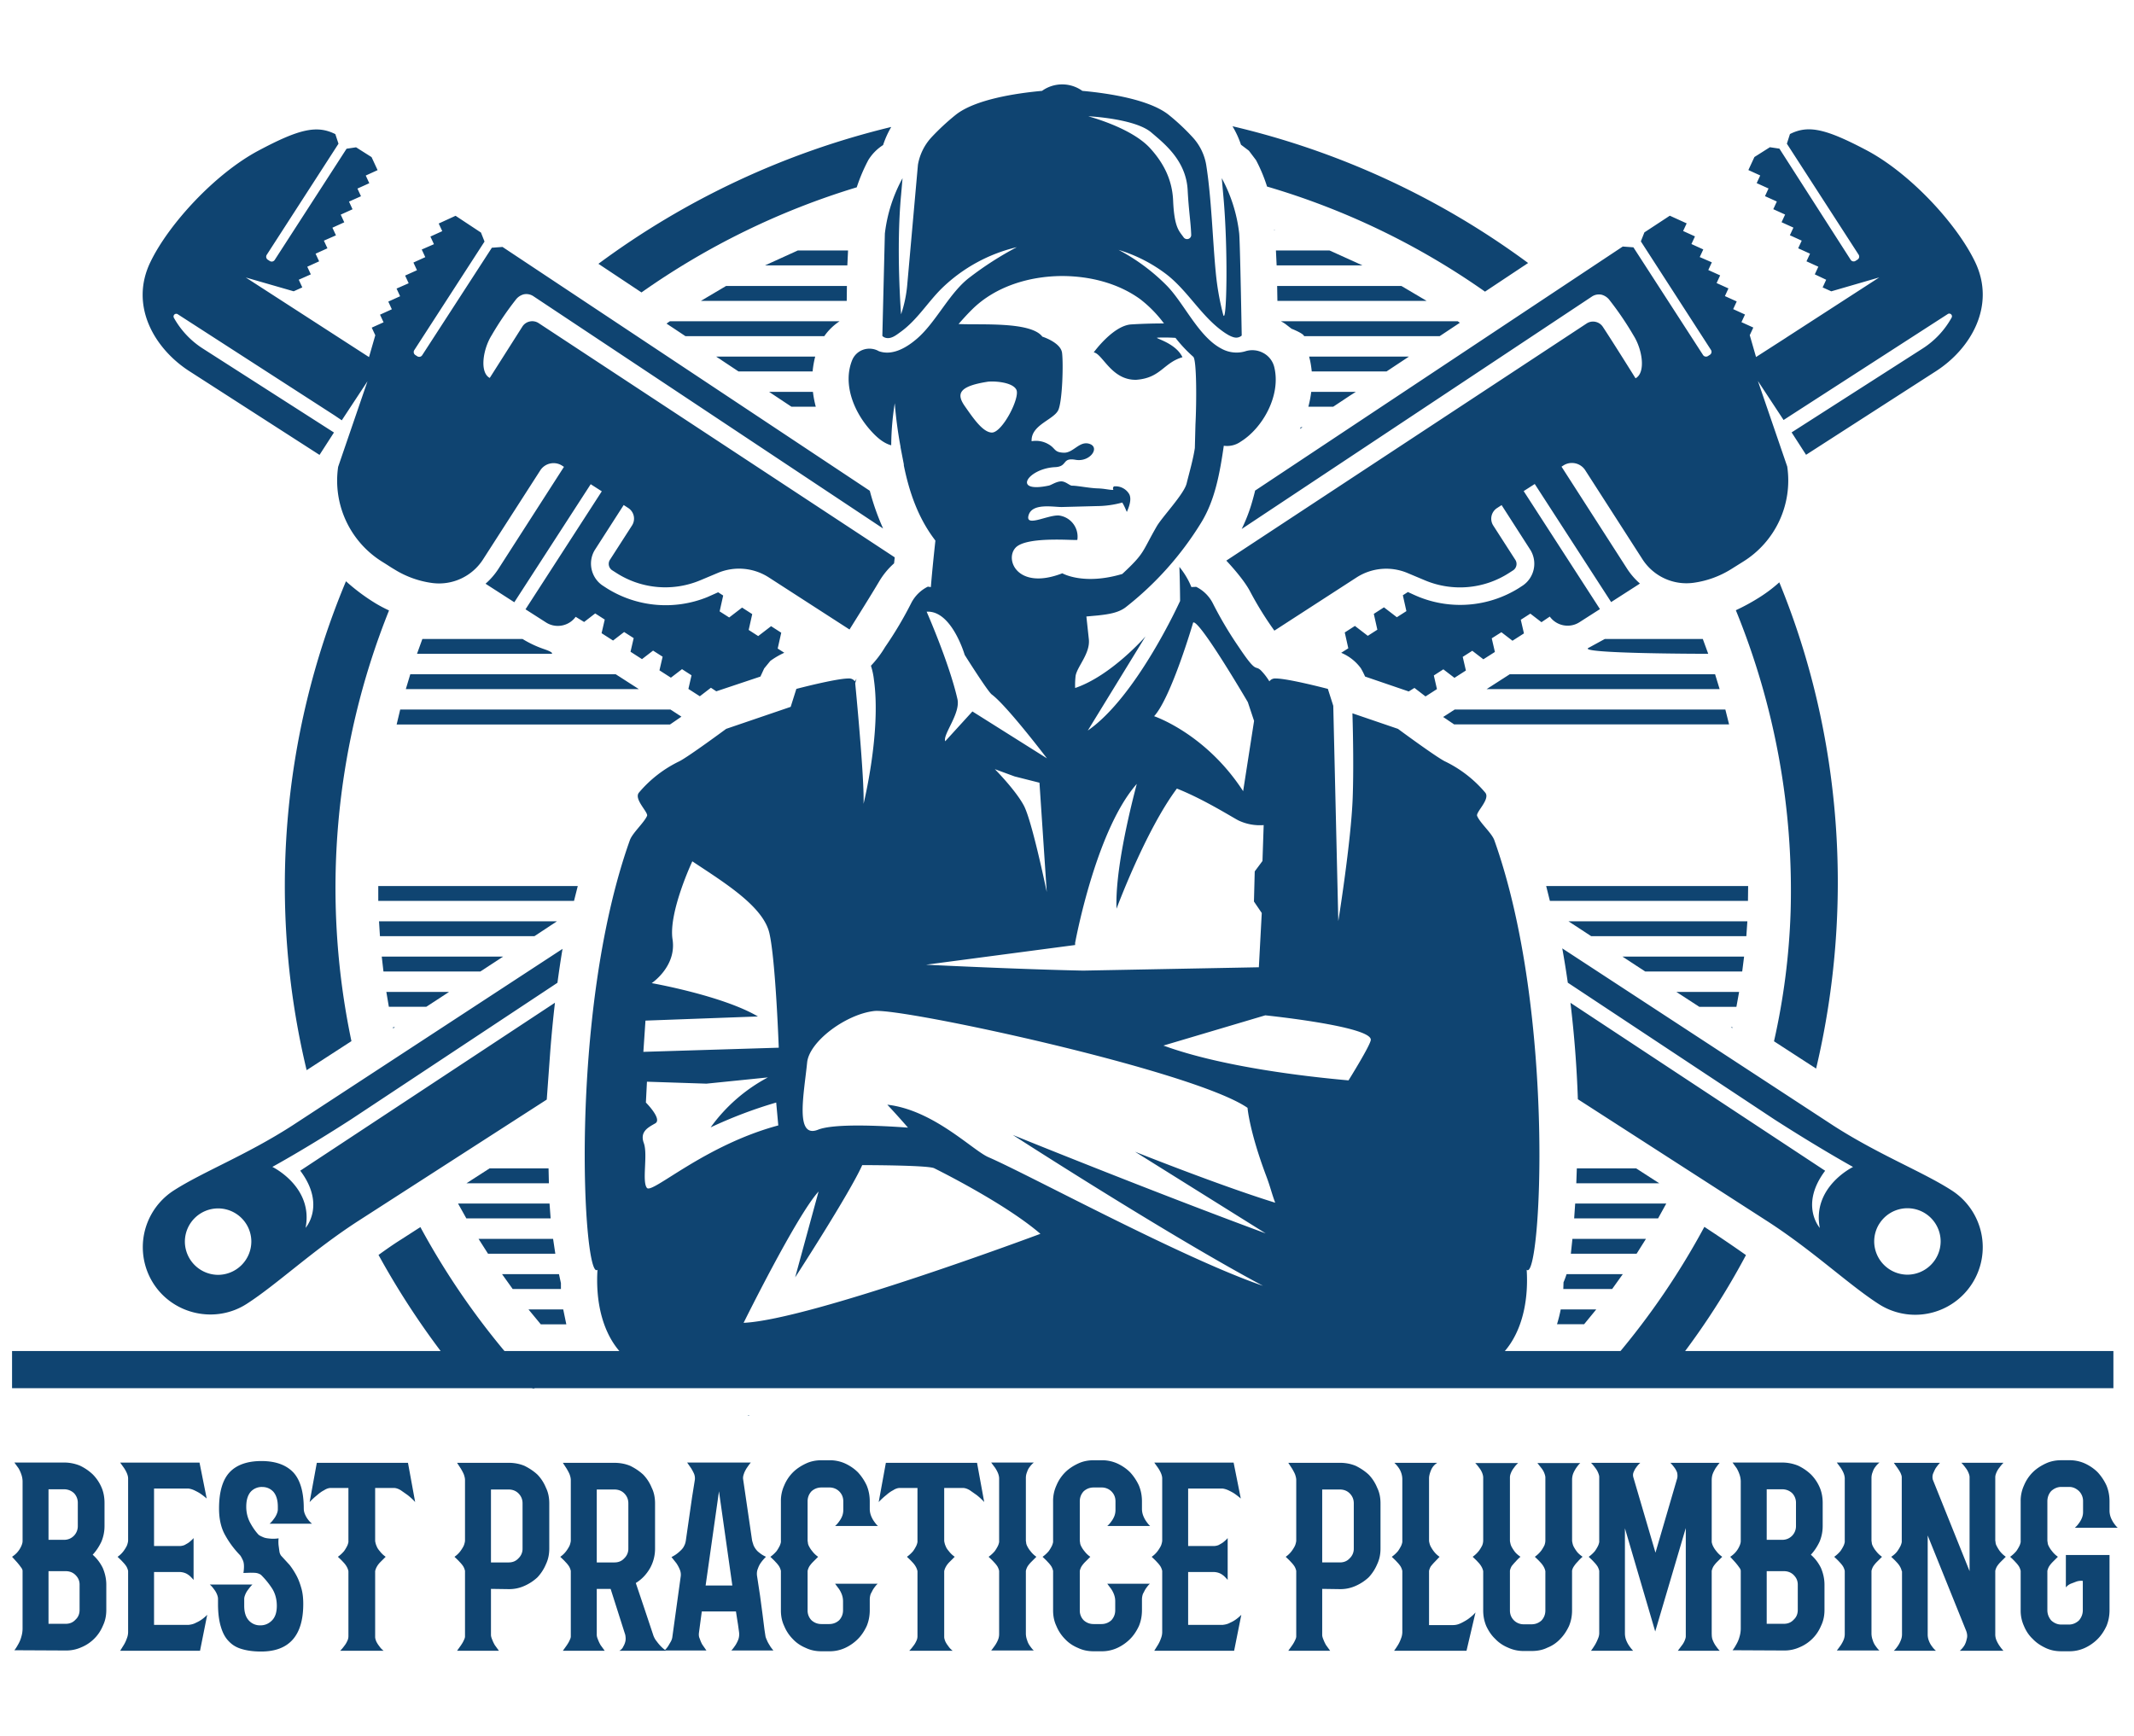
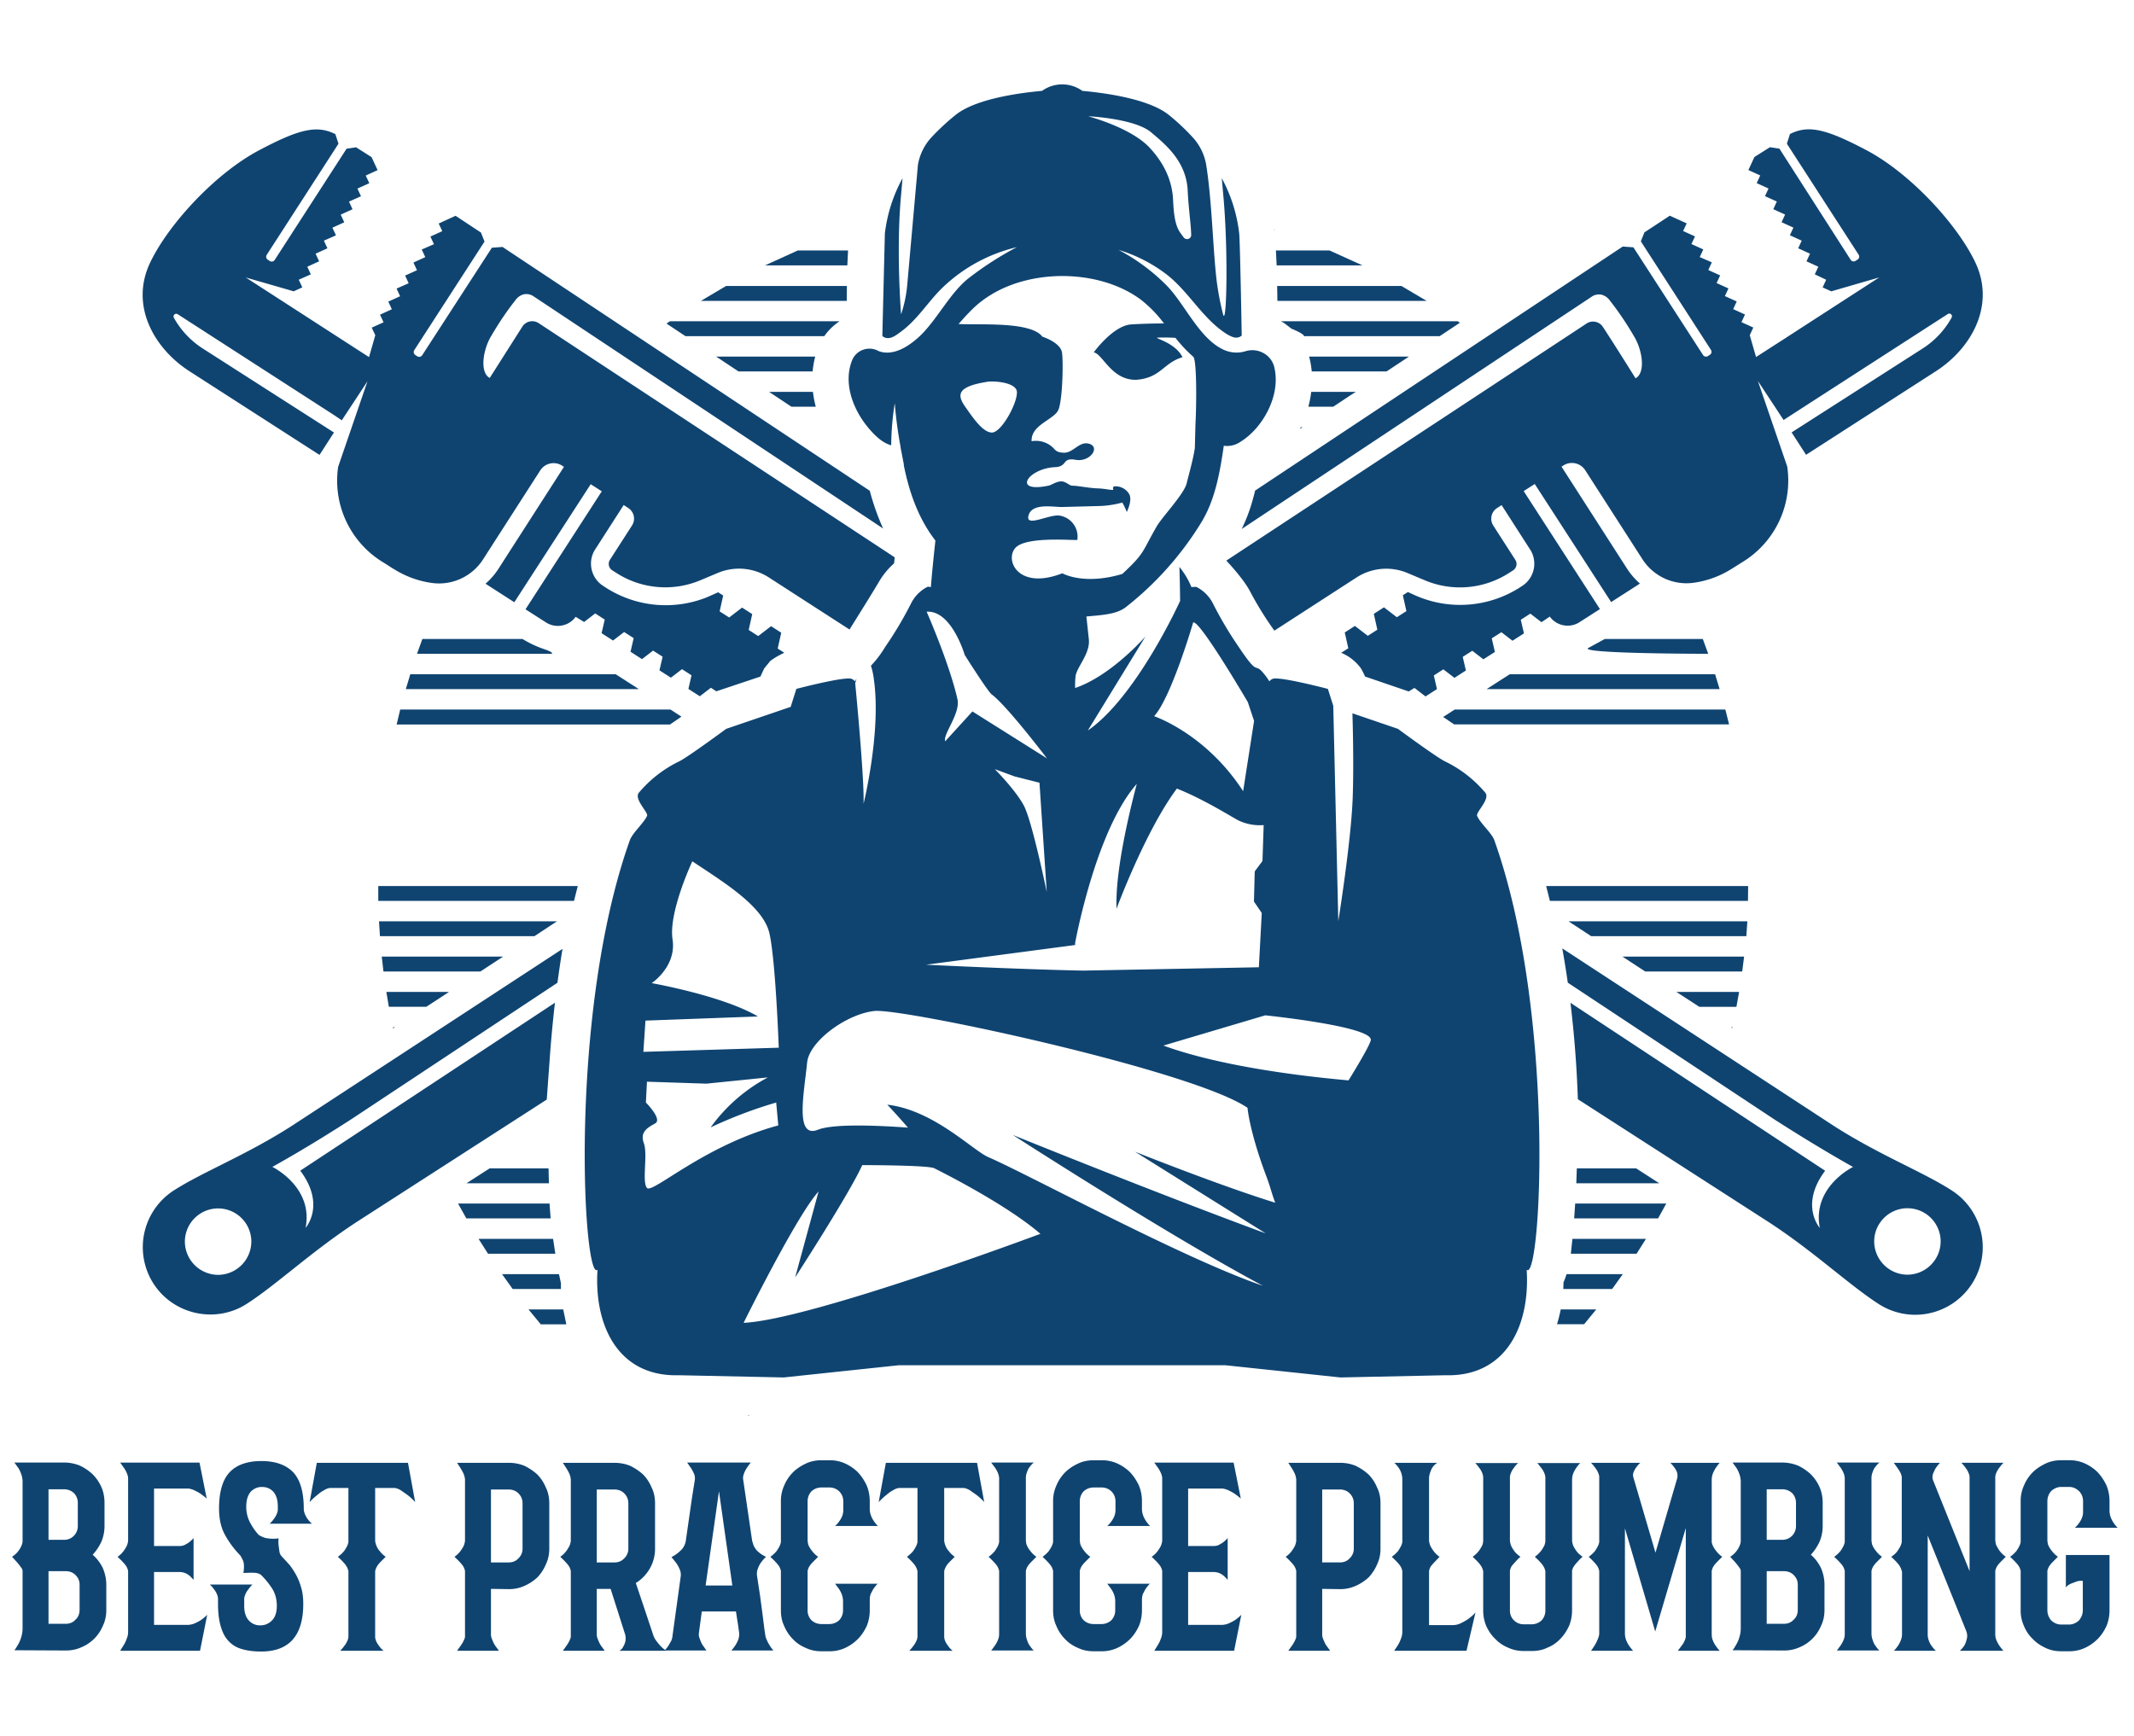
<svg xmlns="http://www.w3.org/2000/svg" xmlns:xlink="http://www.w3.org/1999/xlink" viewBox="0 0 177 144" fill-rule="evenodd" stroke-linejoin="round" stroke-miterlimit="2">
  <g fill="#0f4471">
    <path d="M129.58 78.672l22.488 14.703c3.774 2.426 7.414 3.827 9.816 5.376a5.6 5.6 0 0 1 1.681 7.738 5.6 5.6 0 0 1-4.71 2.576c-1.075 0-2.127-.31-3.03-.892-2.52-1.622-5.476-4.452-9.315-6.919l-15.637-10.069a93.11 93.11 0 0 0-.615-7.999l21.125 13.932c-2.14 2.847-.442 4.743-.442 4.743-.665-3.406 2.756-5.058 2.756-5.058s-2.706-1.49-6.527-3.945l-17.132-11.341a77.86 77.86 0 0 0-.459-2.844h.003zm-82.921.032c-.159.936-.294 1.878-.424 2.821L29.117 92.858c-3.822 2.467-6.527 3.939-6.527 3.939s3.421 1.652 2.756 5.058c0 0 1.699-1.896-.442-4.743L46.029 83.18a107.96 107.96 0 0 0-.386 3.992l-.294 4.042-15.581 10.034c-3.827 2.467-6.795 5.3-9.315 6.919-2.578 1.651-6.057.894-7.717-1.678-.582-.903-.892-1.955-.892-3.03a5.6 5.6 0 0 1 2.573-4.708c2.402-1.543 6.042-2.944 9.816-5.376l22.438-14.671zm109.23 22.788c-.286.445-.438.962-.438 1.491a2.77 2.77 0 0 0 2.756 2.756 2.77 2.77 0 0 0 2.756-2.756 2.76 2.76 0 0 0-1.266-2.319c-.444-.285-.96-.437-1.488-.437-.942 0-1.821.483-2.325 1.279l.006-.015zm-135.481.015c.286.444.438.962.438 1.49a2.77 2.77 0 0 1-2.756 2.756 2.77 2.77 0 0 1-2.756-2.756 2.76 2.76 0 0 1 2.756-2.755 2.76 2.76 0 0 1 2.318 1.266zM59.41 57.345l-.445-.294-.919.707-.948-.609.259-1.131-.789-.509-.922.707-.948-.609.262-1.131-.792-.506-.919.707-.951-.612.262-1.131-.792-.506-.919.707-.951-.609.262-1.131-.792-.509-.919.71-.701-.43c-.561.781-1.65.988-2.458.468l-1.702-1.089 6.327-9.789-.919-.589-6.336 9.792-2.288-1.472-.097-.068a5.86 5.86 0 0 0 1.042-1.195l5.459-8.497-.159-.103c-.603-.386-1.418-.208-1.805.395l-4.752 7.393c-.907 1.41-2.554 2.172-4.216 1.949a7.91 7.91 0 0 1-3.091-1.104c-.495-.294-.412-.262-1.03-.645a7.92 7.92 0 0 1-3.68-7.858v-.018l2.438-7.11-2.132 3.239-.601-.406-12.999-8.388c-.038-.027-.084-.042-.13-.042-.123 0-.224.101-.224.224 0 .04.01.079.03.113a7.18 7.18 0 0 0 2.429 2.567L27.7 35.878l-1.198 1.858-10.782-6.937c-2.912-1.87-5.005-5.444-3.239-9.071 1.519-3.15 5.367-7.325 8.962-9.236 3.415-1.82 4.855-2.123 6.371-1.366l.262.795-5.95 9.215a.29.29 0 0 0-.048.162c0 .102.053.197.14.251l.156.1c.048.032.105.049.163.049.101 0 .195-.052.249-.137l5.959-9.224.789-.118 1.284.813.501 1.081-.983.448.294.636-.983.445.294.636-.995.445.294.636-.98.445.294.636-.983.448.294.633-1.001.442.294.633-.983.448.294.633-.983.448.294.633-1.001.445.294.636-.715.324-3.972-1.145 10.22 6.603.521-1.811-.294-.633.98-.442-.294-.633.98-.448-.294-.636.98-.445-.294-.636 1.004-.442-.294-.636.983-.445-.294-.636.983-.448-.294-.633 1.013-.442-.294-.633.983-.448-.294-.633 1.398-.642 2.108 1.393.294.745-5.824 9.003c-.032.048-.049.105-.049.163 0 .101.052.195.137.249l.156.1c.048.032.105.049.163.049.101 0 .195-.052.249-.137l5.777-8.915.883-.065 30.464 20.227a20.14 20.14 0 0 0 1.104 3.13L44.239 24.57a1.06 1.06 0 0 0-.801-.153c-.27.073-.507.236-.671.462-.727.927-1.389 1.903-1.981 2.921-.742 1.178-1.016 3.106-.165 3.551l2.712-4.269c.291-.444.895-.57 1.34-.28l29.539 19.432-.056.498c-.479.426-.89.922-1.219 1.472-.674 1.142-1.846 3.006-2.476 4.016l-6.704-4.328c-1.265-.812-2.853-.947-4.237-.359l-1.401.589a7.5 7.5 0 0 1-6.987-.589l-.356-.227c-.287-.187-.372-.576-.188-.866l1.837-2.856a1.05 1.05 0 0 0-.315-1.443l-.38-.247-2.405 3.745c-.586.983-.306 2.268.636 2.918l.362.236a9.19 9.19 0 0 0 8.344.739l.898-.4.418.268-.294 1.316.792.506 1.069-.821.842.542-.294 1.313.789.509 1.069-.821.842.542-.294 1.313.548.35a6.53 6.53 0 0 0-1.16.677l-.509.624-.312.674-3.657 1.222zm44.681-16.641l30.505-20.253.883.065 5.774 8.93c.054.086.148.137.249.137.058 0 .115-.017.163-.049l.156-.1c.086-.054.137-.148.137-.249 0-.058-.017-.115-.049-.163l-5.812-9 .294-.745 2.108-1.384 1.398.636-.294.633.983.448-.294.633.983.448-.294.633 1.004.439-.294.636.983.445-.294.636.983.445-.294.636.98.445-.294.636.98.448-.294.633.983.448-.294.633.521 1.811 2.447-1.572.118-.079 7.655-4.952-3.978 1.154-.718-.324.294-.636-.945-.448.294-.633-.983-.448.294-.633-.983-.448.294-.633-.983-.448.294-.633-.983-.448.294-.636-.98-.445.294-.636-.983-.445.294-.636-.983-.445.294-.636-.983-.448.501-1.081 1.284-.813.789.118 5.909 9.218c.054.086.148.137.249.137.058 0 .115-.017.163-.049l.156-.1c.087-.054.14-.148.14-.251a.3.3 0 0 0-.048-.162l-5.95-9.204.256-.801c1.516-.763 2.944-.459 6.383 1.36 3.604 1.917 7.455 6.092 8.968 9.239 1.749 3.627-.339 7.202-3.239 9.071L149.8 37.727l-1.198-1.858 10.846-6.945a7.17 7.17 0 0 0 2.423-2.573c.02-.034.03-.073.03-.113 0-.123-.101-.224-.224-.224-.047 0-.092.015-.13.042l-12.999 8.388-.612.397-2.132-3.239 2.438 7.11v.018a7.92 7.92 0 0 1-3.657 7.858l-1.03.645a7.91 7.91 0 0 1-3.103 1.113 4.34 4.34 0 0 1-4.219-1.949l-4.752-7.393c-.387-.603-1.202-.781-1.805-.395l-.159.103 5.459 8.497a5.86 5.86 0 0 0 1.042 1.195l-.094.068-2.291 1.472-6.336-9.795-.919.589 6.327 9.789-1.702 1.089c-.809.52-1.898.313-2.458-.468l-.692.465-.922-.71-.792.509.262 1.131-.951.609-.919-.707-.801.506.262 1.131-.957.609-.919-.707-.792.506.262 1.131-.948.609-.922-.707-.789.509.259 1.131-.948.609-.919-.707-.474.294-3.621-1.237a6.62 6.62 0 0 0-.353-.692 3.87 3.87 0 0 0-1.628-1.278l.589-.374-.294-1.313.842-.542 1.069.821.792-.509-.294-1.313.842-.542 1.069.821.792-.506-.294-1.316.418-.268c.294.132.589.274.898.4a9.19 9.19 0 0 0 8.282-.712l.362-.236a2.19 2.19 0 0 0 .636-2.918l-2.405-3.745-.38.247a1.05 1.05 0 0 0-.315 1.443l1.837 2.856c.184.289.099.679-.188.866l-.353.227c-2.087 1.34-4.708 1.56-6.99.589l-1.401-.589c-1.383-.588-2.97-.453-4.234.359l-6.822 4.416c-.743-1.032-1.414-2.114-2.008-3.239-.486-.936-1.563-2.129-1.979-2.57l29.89-19.673c.444-.29 1.048-.164 1.34.28.783 1.178 2.712 4.269 2.712 4.269.851-.445.589-2.355-.165-3.551-.593-1.018-1.255-1.994-1.981-2.921-.164-.226-.401-.389-.671-.462a1.06 1.06 0 0 0-.801.153L102.99 43.881c.314-.643.578-1.309.789-1.993a24.14 24.14 0 0 0 .312-1.134v-.05zM77.603 44.87l-.174-.236c-1.281-1.74-2.011-3.786-2.464-6.03v-.091l-.271-1.404c0-.044 0-.085-.015-.127a34.87 34.87 0 0 1-.465-3.533 22.97 22.97 0 0 0-.294 3.489c-.71-.188-1.307-.771-1.767-1.295-1.41-1.608-2.241-3.86-1.472-5.768.163-.395.483-.705.883-.854a1.59 1.59 0 0 1 1.234.059c.051.032.105.056.162.074 1.119.359 2.279-.353 3.1-1.063 1.602-1.381 2.709-3.86 4.416-5.117a27.37 27.37 0 0 1 3.86-2.47 13.32 13.32 0 0 0-6.218 3.412c-1.178 1.16-2.061 2.65-3.436 3.63-.35.253-.824.648-1.31.448a.5.5 0 0 1-.188-.13l.209-8.491a12.61 12.61 0 0 1 1.466-4.59l-.121 1.393c-.427 4.564 0 9.898 0 9.898a10.54 10.54 0 0 0 .515-2.491l.883-9.913a4.48 4.48 0 0 1 1.101-2.255 19.3 19.3 0 0 1 2.037-1.893c1.622-1.29 5.073-1.796 7.154-1.984a2.87 2.87 0 0 1 3.345 0c2.082.188 5.535.695 7.157 1.984a17.96 17.96 0 0 1 2.017 1.893 4.48 4.48 0 0 1 1.098 2.255c.442 2.782.539 6.324.792 8.909a22.14 22.14 0 0 0 .609 3.492c.296 1.146.442-5.335.015-9.898l-.124-1.393c.772 1.421 1.263 2.977 1.446 4.584.056.536.156 5.379.209 8.47-.169.152-.404.209-.624.153-.033-.006-.066-.014-.097-.026l-.106-.038a1.14 1.14 0 0 1-.138-.062 1.67 1.67 0 0 1-.177-.091l-.197-.121c-1.943-1.275-3.068-3.477-4.917-4.902a12.49 12.49 0 0 0-3.957-2.017 16.32 16.32 0 0 1 3.978 2.944c1.457 1.472 2.667 4.29 4.584 5.264a2.57 2.57 0 0 0 1.917.212 1.91 1.91 0 0 1 1.504.121c.459.237.796.66.924 1.16.589 2.355-.954 5.073-2.773 6.201a1.95 1.95 0 0 1-1.407.344c-.327 2.232-.718 4.496-1.878 6.38a26.57 26.57 0 0 1-6.254 7.013c-.624.48-1.472.589-2.294.683l-.972.088.203 1.884c.13 1.178-.969 2.267-1.098 3.044-.037.333-.049.669-.038 1.004 3.009-1.022 5.835-4.275 5.835-4.275l-4.784 7.802c4.06-2.803 7.655-10.749 7.655-10.749a103.5 103.5 0 0 0-.059-2.821c.414.503.75 1.066.995 1.669l.397-.018a3.08 3.08 0 0 1 1.381 1.363 31.44 31.44 0 0 0 2.161 3.642c1.502 2.249 1.307 1.451 1.817 1.917a5.01 5.01 0 0 1 .712.919.59.59 0 0 1 .536-.238c1.033 0 4.316.863 4.316.863l.448 1.404.418 17.86s1.054-6.545 1.192-10.205c.082-2.223.038-5.111-.021-7.034l3.777 1.29s3.091 2.285 3.878 2.688a10.11 10.11 0 0 1 3.359 2.6c.45.536-.798 1.625-.671 1.931.236.589 1.213 1.416 1.428 2.023 5.144 14.427 3.854 36.741 2.682 35.625.294 4.593-1.675 8.906-6.772 8.753l-8.674.183-9.522-1.01H74.526l-9.522 1.01-8.674-.183c-5.091.153-7.066-4.16-6.772-8.753-1.178 1.113-2.461-21.198 2.682-35.625.215-.607 1.178-1.449 1.428-2.023.124-.294-1.122-1.396-.671-1.931a10.12 10.12 0 0 1 3.356-2.6c.786-.403 3.878-2.688 3.878-2.688l5.35-1.825.471-1.49s3.283-.863 4.322-.863a.59.59 0 0 1 .53.233l.138-.209-.109.365s.777 7.949.692 10.01c0 0 1.472-5.938.863-10.278-.043-.4-.127-.795-.25-1.178a8.84 8.84 0 0 0 1.178-1.557 31.05 31.05 0 0 0 2.164-3.642 3.08 3.08 0 0 1 1.381-1.363l.247.038c.106-1.307.259-2.782.377-3.857l.018.024zm-6.08 51.78s5.441 0 5.962.259 5.959 2.98 8.809 5.441c0 0-19.046 7.125-24.617 7.384 0 0 4.416-8.939 6.218-10.894l-1.943 7.125s4.534-6.995 5.57-9.327v.012zm34.25 3.127c-.321-.851-.38-1.248-.742-2.208-1.407-3.736-1.557-5.671-1.557-5.671-4.525-3.109-28.615-8.291-30.955-8.032s-5.397 2.52-5.573 4.275c-.259 2.591-1.036 6.348.91 5.57 1.298-.518 5.085-.344 7.455-.171-.975-1.122-1.714-1.902-1.714-1.902 3.827.436 7.066 3.777 8.382 4.352 3.351 1.449 16.14 8.403 22.779 10.673-7.855-4.184-20.754-12.516-20.754-12.516s11.453 4.652 20.977 8.167l-10.835-6.772s7.001 2.8 11.636 4.231l-.009.003zM53.66 89.731l-.088 1.728s1.384 1.384.777 1.728-1.295.692-.948 1.64-.174 3.197.259 3.716 4.749-3.533 10.894-5.185l-.174-1.899c-1.863.545-3.681 1.235-5.438 2.061a13.84 13.84 0 0 1 4.749-4.145l-5.096.518-4.934-.162zm58.189-.109s1.837-2.944 1.849-3.368c.029-1.128-8.753-2.029-8.753-2.029l-8.447 2.508c4.826 1.767 11.777 2.57 15.351 2.888zM57.423 71.45s-1.987 4.231-1.64 6.477-1.728 3.627-1.728 3.627 5.874 1.036 8.809 2.765l-9.327.344-.174 2.591 11.229-.344s-.259-7.255-.777-9.501-3.801-4.231-6.392-5.959zm36.867-6.43c-.674 2.559-1.805 7.361-1.681 10.358 0 0 2.4-6.477 5.005-9.963 2.235.883 4.643 2.411 5.12 2.65a4.15 4.15 0 0 0 2.079.38l-.1 2.977-.642.863-.065 2.5.648.951-.241 4.502-14.568.277c-5.326-.106-13.037-.489-13.037-.489l12.366-1.634v-.18c.209-1.104 1.896-9.53 5.105-13.175l.012-.015zm-11.777-1.216l1.643.604 2.061.521.604 9.068s-1.21-5.874-1.899-7.169-2.408-3.024-2.408-3.024zm16.452-12.165s-1.814 6.218-3.239 7.773c0 0 4.275 1.425 7.384 6.218l.907-5.83-.518-1.555s-4.016-6.866-4.534-6.607zm-22.111-.907s1.884 4.281 2.559 7.26c.271 1.198-1.237 2.944-1.013 3.498l2.255-2.473 6.183 3.892s-3.318-4.366-4.578-5.3c-.344-.259-2.246-3.283-2.246-3.283s-1.078-3.713-3.15-3.583l-.009-.012zM96.53 26.813a10.22 10.22 0 0 0-1.967-2.002c-1.834-1.325-4.178-1.914-6.489-1.914-2.72.015-5.506.866-7.422 2.75-.4.392-.774.807-1.145 1.231 1.767.094 5.991-.227 6.948 1.048 0 0 1.522.48 1.634 1.34s.038 3.875-.294 4.711-2.302 1.248-2.229 2.623a2.06 2.06 0 0 1 1.39.247c.624.353.448.671 1.266.707s1.319-1.036 2.173-.724 0 1.519-1.178 1.313-.627.559-1.708.609c-2.252.106-3.627 2.19-.512 1.528.2-.041.633-.353 1.039-.347.356 0 .695.362.883.356.468 0 1.41.203 2.123.224.589.018.992.138 1.304.127 0 0-.1-.206.062-.294.514-.047 1.01.213 1.263.662.138.294.109.733-.188 1.416-.026.141-.077-.185-.397-.736a8.14 8.14 0 0 1-2.117.294l-2.909.077c-.742 0-2.45-.344-2.747.686s1.596-.05 2.523.018a1.77 1.77 0 0 1 1.522 2.019c-.014.089-4.195-.344-5.123.651s.183 3.56 3.878 2.123c0 0 1.743 1.019 4.973.056 1.899-1.767 1.599-1.767 2.856-3.948.45-.78 2.261-2.676 2.479-3.554.233-.945.542-1.999.683-2.944l.05-1.946c.097-1.834.109-5.379-.183-5.626a11.65 11.65 0 0 1-1.472-1.566 14.18 14.18 0 0 0-1.454-.021c-.485.018 1.431.368 2.032 1.625-1.584.468-1.799 1.722-3.827 1.873-2.061.053-2.8-2.17-3.533-2.273 0 0 1.605-2.226 3.109-2.32 1.136-.071 2.164-.082 2.738-.082l-.032-.015zm-14.645 4.858c.474-.077 2.079 0 2.414.654s-1.178 3.589-2.043 3.557c-.742-.029-1.525-1.178-2.232-2.19s-.518-1.643 1.861-2.02zm8.417-22.023c.077 0 3.863.197 5.194 1.343 1.051.904 2.882 2.311 3.012 4.781.091 1.743.259 2.65.294 3.716.004.146-.088.279-.227.327s-.295.005-.389-.109c-.368-.53-.783-.78-.883-3.044-.068-1.749-.795-3.141-1.899-4.357-1.578-1.74-5.152-2.65-5.108-2.65l.006-.006z" />
-     <path d="M1 112.072h174.291v3.083H1z" />
    <path d="M62.01 117.406l.1.044.026-.044m67.316-8.783h2.944l-1.004 1.225h-2.249c.124-.406.227-.817.309-1.234v.009zm-85.615 0h2.879l.256 1.234h-2.117l-1.019-1.234zm86.098-2.929h4.664l-.883 1.234h-4.051l.018-.556a6.93 6.93 0 0 0 .253-.677zm-88.303 0h4.731l.162.748v.486h-4.001l-.883-1.234h-.009zm88.789-2.927h6.1l-.777 1.234h-5.453l.13-1.234zm-90.729 0h6.183l.185 1.234h-5.582l-.786-1.234zm90.958-2.929h7.555l-.68 1.234h-6.96l.085-1.234zm-92.657 0h7.587l.091 1.234h-6.99l-.689-1.234zm92.793-2.915h4.923l1.914 1.234h-6.881l.044-1.234zm-90.181 0h4.893l.029 1.234h-6.836l.409-.265 1.504-.969zm-8.008-11.712h.159l-.074.047-.079.053v-.1h-.006zm111.082.074l-.115-.074h.13l-.015.074zm-4.637-3.003h5.205l-.224 1.237h-3.077l-1.905-1.237zm-107.01 0h5.214l-.957.627-.936.609h-3.1l-.209-1.237h-.012zm102.529-2.927h10.099l-.156 1.234h-8.044l-.745-.486-1.142-.748h-.012zm-102.909 0h10.075l-1.884 1.234h-8.038l-.141-1.234h-.012zm98.434-2.927h14.845l-.085 1.231h-12.869l-1.378-.904-.503-.327h-.009zm-98.66 0h14.765l-1.864 1.231H31.514l-.077-1.231h-.012zm96.817-2.929h16.753l-.015 1.234h-16.429l-.309-1.234zm-96.894 0h16.573l-.312 1.234H31.375v-1.234h-.026zm88.344-14.02l.96-.618h22.453l.309 1.231h-22.806l-.904-.612h-.012zm-86.504-.618h22.423l.907.589-.951.651h-22.67l.294-1.231-.003-.009zm109.442-1.696h-19.329l1.92-1.234h17.032l.377 1.234zm-108.6-1.234h17.035l1.92 1.234H33.66l.371-1.234zm99.081-2.927h8.123l.45 1.231s-10.938 0-9.928-.492l1.354-.739zm-98.08 0h8.306a8.93 8.93 0 0 0 1.796.845c.86.294.627.386.627.386H34.588l.445-1.231zm72.86-17.568h.144l-.147.097-.071.05.074-.147zm.866-2.927h3.695l-.498.318-1.375.913h-2.061c.107-.404.187-.816.238-1.231zm-41.095 1.231h-2.017l-1.852-1.231h3.633c.049.415.128.827.236 1.231zm40.925-4.16h8.276l-.813.539-1.045.692h-6.206a8.33 8.33 0 0 0-.141-.922l-.074-.294.003-.015zm-41.187 1.231h-6.15l-1.852-1.231h8.217a7.71 7.71 0 0 0-.215 1.231zm38.846-4.16h14.662l.094.065.082.059-1.672 1.11h-11.247c-.056-.233-1.042-.615-1.042-.615l-.518-.4a3.62 3.62 0 0 0-.359-.218zm-50.69 0h14.079c-.496.328-.926.746-1.266 1.234H56.852l-.96-.639-.609-.403.274-.191zm50.375-2.927h10.305l2.087 1.234h-12.372l-.021-1.234zm-45.712 0h10.025l-.015 1.234H58.135l2.085-1.234zm45.609-2.944h4.449l2.726 1.234h-7.116l-.059-1.234zm-39.661 0h4.172l-.059 1.234h-6.825l2.712-1.234zm39.576-1.678h-.065v-.032l.068.024-.003.009z" />
-     <path d="M34.873 101.802c2.227 4.11 4.908 7.956 7.994 11.468s.515 1.057-.589 1.269h-3.433l-.589-.294c-2.594-3.162-4.891-6.558-6.86-10.143.615-.445 1.237-.883 1.873-1.281l1.605-1.033v.015zm106.492-.029c1.178.771 2.335 1.552 3.451 2.341-1.88 3.537-4.1 6.882-6.627 9.99l-.392.359-.327.074h-3.509s-1.622-.026.141-2.096c2.783-3.296 5.218-6.872 7.263-10.67v.003zM28.696 48.218a16.46 16.46 0 0 0 2.417 1.808c.373.226.758.43 1.154.612a61.82 61.82 0 0 0-3.118 35.728l-3.716 2.408c-3.245-13.52-2.102-27.729 3.262-40.556zm118.884.088c5.205 12.66 6.224 26.942 3.053 40.336l-1.363-.883-2.129-1.381a57.05 57.05 0 0 0 1.378-10.749c.244-8.561-1.303-17.08-4.543-25.008.67-.311 1.319-.665 1.943-1.06a12.01 12.01 0 0 0 1.661-1.254zM49.633 21.885a67.38 67.38 0 0 1 24.29-11.353 7.65 7.65 0 0 0-.677 1.502c-.501.318-.922.747-1.231 1.254l-.038.074c-.365.699-.671 1.426-.916 2.176a62.32 62.32 0 0 0-17.854 8.721l-.774-.515-2.8-1.861v.003zm73.543 2.311a61.48 61.48 0 0 0-18.083-8.721c-.239-.757-.545-1.491-.916-2.193l-.589-.78-.657-.498c-.179-.534-.415-1.047-.704-1.531a67.04 67.04 0 0 1 24.519 11.344l-3.571 2.373v.006z" />
    <g fill-rule="nonzero">
      <path d="M7.688 128.97c.341.298.618.66.831 1.086.192.447.298.916.298 1.406v2.087c0 .469-.085.895-.277 1.299-.17.405-.405.767-.703 1.065a3.26 3.26 0 0 1-1.065.724 3.06 3.06 0 0 1-1.321.277l-4.26-.021c.128-.149.234-.341.341-.532a2.47 2.47 0 0 0 .234-.575 2.4 2.4 0 0 0 .106-.682v-4.792c0-.085-.043-.192-.149-.319-.085-.128-.192-.256-.298-.383L1 129.14c.298-.192.511-.426.66-.682s.213-.469.213-.618v-4.963a1.85 1.85 0 0 0-.106-.575 2.78 2.78 0 0 0-.234-.511l-.341-.469h4.111a3.47 3.47 0 0 1 1.321.256 4.09 4.09 0 0 1 1.065.724 3.49 3.49 0 0 1 .724 1.065c.17.383.256.831.256 1.299v1.917a3.35 3.35 0 0 1-.256 1.299c-.192.405-.426.767-.724 1.086zm-3.663-1.235h1.278c.319 0 .596-.106.831-.341a1.14 1.14 0 0 0 .319-.809v-1.917a1.14 1.14 0 0 0-.319-.809c-.234-.213-.511-.319-.831-.319H4.024v4.196zm2.577 3.727c0-.319-.106-.575-.341-.809-.213-.213-.49-.319-.809-.319H4.024v4.366h1.427c.319 0 .596-.106.809-.341.234-.213.341-.49.341-.809v-2.087zm9.073 3.322c.192-.021.383-.064.575-.17.192-.085.341-.17.49-.277a3.58 3.58 0 0 0 .447-.383l-.596 2.982H9.967l.319-.511a2.85 2.85 0 0 0 .234-.511 1.46 1.46 0 0 0 .106-.511v-5.09a1.27 1.27 0 0 0-.149-.383 2.45 2.45 0 0 0-.298-.362c-.128-.149-.277-.277-.426-.426a2.08 2.08 0 0 0 .49-.469 3.09 3.09 0 0 0 .256-.405c.064-.128.085-.234.106-.319s.021-.149.021-.17v-5.133c0-.149-.043-.298-.106-.447a2.73 2.73 0 0 0-.234-.426l-.319-.447h6.581l.596 2.982c-.17-.149-.341-.277-.49-.383s-.319-.192-.49-.277-.362-.149-.554-.17h-2.833v4.771h2.087a1.11 1.11 0 0 0 .447-.085c.149-.085.277-.149.383-.234.128-.106.256-.213.362-.341v3.472c-.085-.106-.192-.213-.298-.319-.106-.085-.213-.17-.362-.234s-.341-.106-.532-.106h-2.087v4.388h2.897zm7.646-5.729l.703.767a6.36 6.36 0 0 1 .575.895c.17.32.298.682.405 1.065s.149.809.149 1.278c0 2.62-1.171 3.94-3.493 3.94-.596 0-1.108-.064-1.555-.192-.469-.128-.831-.341-1.129-.66-.298-.298-.511-.703-.66-1.214-.149-.49-.234-1.129-.234-1.874v-.426c0-.149-.043-.277-.106-.426a1.67 1.67 0 0 0-.234-.383 1.99 1.99 0 0 0-.341-.383h3.536c-.128.128-.234.256-.341.405a1.67 1.67 0 0 0-.234.383c-.064.149-.106.277-.106.405v.575c0 .532.128.937.383 1.214a1.24 1.24 0 0 0 .958.405c.362 0 .682-.128.958-.405s.405-.682.405-1.214-.128-1.022-.383-1.427a6.72 6.72 0 0 0-.937-1.15 1.03 1.03 0 0 0-.383-.149c-.17-.021-.341-.021-.49-.021l-.575.021c.064-.447.064-.809-.043-1.044s-.192-.383-.256-.447c-.469-.49-.873-1.022-1.214-1.64-.341-.596-.511-1.342-.511-2.215 0-1.384.298-2.385.873-3.003s1.47-.937 2.641-.937 2.045.319 2.641.937c.575.618.873 1.619.873 3.003 0 .192.043.341.106.49s.149.298.234.405a1.85 1.85 0 0 0 .341.362h-3.514a1.99 1.99 0 0 0 .341-.383 1.67 1.67 0 0 0 .234-.383c.064-.149.106-.277.106-.426v-.213c0-.554-.128-.958-.362-1.235-.256-.277-.575-.405-.937-.405a1.24 1.24 0 0 0-.958.405c-.234.277-.362.682-.362 1.235 0 .469.106.895.298 1.278.192.362.426.724.724 1.044.106.085.256.149.405.213s.319.085.532.106a2.84 2.84 0 0 0 .724-.021 2.79 2.79 0 0 0 0 .596l.064.469a.8.8 0 0 0 .149.383z" />
      <use xlink:href="#B" />
      <path d="M42.192 121.345c.469 0 .916.085 1.321.256.383.192.745.426 1.065.724a3.41 3.41 0 0 1 .703 1.086c.192.383.277.831.277 1.299v3.749c0 .469-.085.895-.277 1.299a3.66 3.66 0 0 1-.703 1.086 3.85 3.85 0 0 1-1.065.703 3.06 3.06 0 0 1-1.321.277l-1.47-.021v3.812c0 .128.043.256.106.405.064.17.128.298.213.447l.341.469H37.91l.319-.447c.085-.128.17-.256.234-.405.064-.128.106-.234.106-.341v-5.431a1.27 1.27 0 0 0-.149-.383 2.45 2.45 0 0 0-.298-.362c-.128-.149-.277-.277-.426-.426a2.08 2.08 0 0 0 .49-.469 3.09 3.09 0 0 0 .256-.405c.064-.128.085-.234.106-.319s.021-.149.021-.17v-5.005c0-.149-.043-.319-.106-.49-.064-.149-.149-.298-.234-.447l-.319-.49h4.281zm1.15 3.365c0-.319-.106-.596-.341-.831-.213-.213-.49-.319-.809-.319h-1.47v6.049h1.47c.319 0 .596-.106.809-.341a1.08 1.08 0 0 0 .341-.809v-3.749zm8.03 12.226c.021-.021.085-.043.149-.106s.128-.128.17-.234c.064-.106.128-.234.17-.405.043-.149.043-.341 0-.575l-1.214-3.812h-1.15v3.812c0 .128.043.256.106.405.064.17.128.298.213.447l.341.469h-3.472l.319-.447c.085-.128.17-.256.234-.405.064-.128.106-.234.106-.341v-5.431a1.27 1.27 0 0 0-.149-.383 2.45 2.45 0 0 0-.298-.362c-.128-.149-.277-.277-.426-.426a2.08 2.08 0 0 0 .49-.469 3.09 3.09 0 0 0 .256-.405c.064-.128.085-.234.106-.319s.021-.149.021-.17v-5.005c0-.149-.043-.319-.106-.49-.064-.149-.149-.298-.234-.447l-.319-.49h4.281c.469 0 .916.085 1.321.256.383.192.745.426 1.065.724a3.41 3.41 0 0 1 .703 1.086c.192.383.277.831.277 1.299v3.749a3.3 3.3 0 0 1-.426 1.64c-.298.511-.682.916-1.171 1.214l.724 2.151.724 2.172c.064.192.17.383.298.532a3.4 3.4 0 0 0 .341.405 3.21 3.21 0 0 0 .426.362h-3.876zm-.405-7.327c.319 0 .596-.106.809-.341a1.08 1.08 0 0 0 .341-.809v-3.749c0-.319-.106-.596-.341-.831-.213-.213-.49-.319-.809-.319h-1.47v6.049h1.47z" />
      <path d="M60.658 136.914c.149-.149.256-.319.362-.469.085-.149.17-.298.234-.49a1.32 1.32 0 0 0 .043-.575l-.085-.618-.085-.532-.085-.554h-2.833l-.234 1.747c-.021.17-.021.341.064.511.064.192.128.341.213.49l.341.49H55.12a2.45 2.45 0 0 0 .298-.362l.213-.362a1.12 1.12 0 0 0 .128-.341l.703-5.09a1.09 1.09 0 0 0-.085-.575 2.89 2.89 0 0 0-.277-.511l-.405-.511a2.68 2.68 0 0 0 .682-.469c.17-.149.298-.298.362-.447.085-.149.128-.319.149-.469l.511-3.557.234-1.47a1.01 1.01 0 0 0-.064-.49c-.064-.149-.149-.298-.234-.447l-.341-.49h5.282c-.149.17-.256.341-.362.49-.085.149-.17.298-.213.447-.064.17-.085.319-.064.447l.745 5.09c.021.064.043.17.085.277.021.106.085.234.17.362s.192.256.341.362a2.24 2.24 0 0 0 .554.341c-.149.149-.298.319-.405.469a1.78 1.78 0 0 0-.256.49c-.085.192-.106.383-.085.596l.256 1.683.213 1.597.149 1.193.085.554c.021.128.085.256.149.405s.149.277.213.383c.085.149.192.277.298.405h-3.493zm-2.684-1.534v.021-.021zm0-.043v-.021.021zm.021-.064v.021-.021zm0-.043v.021-.021zm0-.043v-.021.021zm0-.043v-.021.021zm.021-.043v.021-.021zm2.726-3.578l-1.108-7.817-1.108 7.817h2.215zm9.181 1.281a1.6 1.6 0 0 0-.106-.554 2.23 2.23 0 0 0-.234-.447l-.319-.426H72.8c-.128.106-.234.256-.341.405-.085.128-.149.277-.234.426-.064.17-.085.341-.085.49v.873c0 .469-.085.916-.256 1.321-.192.405-.426.767-.724 1.065a3.68 3.68 0 0 1-1.065.745 3.06 3.06 0 0 1-1.321.277h-.639c-.469 0-.895-.085-1.299-.277-.405-.17-.767-.405-1.065-.724a3.35 3.35 0 0 1-.724-1.086c-.192-.405-.277-.831-.277-1.299v-3.28a1.27 1.27 0 0 0-.149-.383 2.45 2.45 0 0 0-.298-.362c-.128-.149-.277-.277-.426-.426.213-.149.383-.319.511-.469a3.21 3.21 0 0 0 .256-.426c.064-.128.085-.234.106-.319v-3.387a3.06 3.06 0 0 1 .277-1.321 3.35 3.35 0 0 1 .724-1.086c.298-.298.66-.532 1.065-.724s.831-.277 1.299-.277h.66a3.06 3.06 0 0 1 1.321.277c.405.192.745.426 1.044.724a4.22 4.22 0 0 1 .724 1.086c.17.405.256.852.256 1.321v.639a1.6 1.6 0 0 0 .106.554 2.23 2.23 0 0 0 .234.447c.106.149.213.298.341.405h-3.557a1.99 1.99 0 0 0 .341-.383 1.84 1.84 0 0 0 .234-.405c.064-.149.106-.341.106-.532v-.724c0-.319-.106-.596-.341-.831a1.14 1.14 0 0 0-.809-.319h-.66c-.319 0-.596.106-.831.319-.213.234-.319.511-.319.831v3.237c0 .021 0 .085.021.149a.71.71 0 0 0 .085.319 2.06 2.06 0 0 0 .277.426 2.08 2.08 0 0 0 .49.469l-.426.426a2.45 2.45 0 0 0-.298.362 1.27 1.27 0 0 0-.149.383v3.28a1.14 1.14 0 0 0 .319.809c.234.213.511.319.831.319h.639c.319 0 .596-.106.831-.319.213-.234.319-.511.319-.831v-.767z" />
      <use xlink:href="#B" x="47.199" />
      <use xlink:href="#C" />
      <path d="M92.5 132.804a1.6 1.6 0 0 0-.106-.554 2.23 2.23 0 0 0-.234-.447l-.319-.426h3.536c-.128.106-.234.256-.341.405-.085.128-.149.277-.234.426-.064.17-.085.341-.085.49v.873c0 .469-.085.916-.256 1.321-.192.405-.426.767-.724 1.065a3.68 3.68 0 0 1-1.065.745 3.06 3.06 0 0 1-1.321.277h-.639c-.469 0-.895-.085-1.299-.277-.405-.17-.767-.405-1.065-.724a3.35 3.35 0 0 1-.724-1.086c-.192-.405-.277-.831-.277-1.299v-3.28a1.27 1.27 0 0 0-.149-.383 2.45 2.45 0 0 0-.298-.362c-.128-.149-.277-.277-.426-.426.213-.149.383-.319.511-.469a3.21 3.21 0 0 0 .256-.426c.064-.128.085-.234.106-.319v-3.387a3.06 3.06 0 0 1 .277-1.321 3.35 3.35 0 0 1 .724-1.086c.298-.298.66-.532 1.065-.724s.831-.277 1.299-.277h.66a3.06 3.06 0 0 1 1.321.277c.405.192.745.426 1.044.724a4.22 4.22 0 0 1 .724 1.086c.17.405.256.852.256 1.321v.639a1.6 1.6 0 0 0 .106.554 2.23 2.23 0 0 0 .234.447c.106.149.213.298.341.405H91.84a1.99 1.99 0 0 0 .341-.383 1.84 1.84 0 0 0 .234-.405c.064-.149.106-.341.106-.532v-.724c0-.319-.106-.596-.341-.831a1.14 1.14 0 0 0-.809-.319h-.66c-.319 0-.596.106-.831.319-.213.234-.319.511-.319.831v3.237c0 .021 0 .085.021.149a.71.71 0 0 0 .085.319 2.06 2.06 0 0 0 .277.426 2.08 2.08 0 0 0 .49.469l-.426.426a2.45 2.45 0 0 0-.298.362 1.27 1.27 0 0 0-.149.383v3.28a1.14 1.14 0 0 0 .319.809c.234.213.511.319.831.319h.639c.319 0 .596-.106.831-.319.213-.234.319-.511.319-.831v-.767zm8.946 1.98c.192-.021.383-.064.575-.17.192-.085.341-.17.49-.277a3.58 3.58 0 0 0 .447-.383l-.596 2.982h-6.624l.319-.511a2.85 2.85 0 0 0 .234-.511 1.46 1.46 0 0 0 .106-.511v-5.09a1.27 1.27 0 0 0-.149-.383 2.45 2.45 0 0 0-.298-.362c-.128-.149-.277-.277-.426-.426a2.08 2.08 0 0 0 .49-.469 3.09 3.09 0 0 0 .256-.405c.064-.128.085-.234.106-.319s.021-.149.021-.17v-5.133c0-.149-.043-.298-.106-.447a2.73 2.73 0 0 0-.234-.426l-.319-.447h6.581l.596 2.982c-.17-.149-.341-.277-.49-.383s-.319-.192-.49-.277-.362-.149-.554-.17h-2.833v4.771h2.087a1.11 1.11 0 0 0 .447-.085c.149-.085.277-.149.383-.234.128-.106.256-.213.362-.341v3.472c-.085-.106-.192-.213-.298-.319-.106-.085-.213-.17-.362-.234s-.341-.106-.532-.106h-2.087v4.388h2.897zm9.691-13.439c.469 0 .916.085 1.321.256.383.192.745.426 1.065.724a3.41 3.41 0 0 1 .703 1.086c.192.383.277.831.277 1.299v3.749c0 .469-.085.895-.277 1.299a3.66 3.66 0 0 1-.703 1.086 3.85 3.85 0 0 1-1.065.703 3.06 3.06 0 0 1-1.321.277l-1.47-.021v3.812c0 .128.043.256.106.405.064.17.128.298.213.447l.341.469h-3.472l.319-.447a2.51 2.51 0 0 0 .234-.405c.064-.128.106-.234.106-.341v-5.431a1.27 1.27 0 0 0-.149-.383 2.45 2.45 0 0 0-.298-.362c-.128-.149-.277-.277-.426-.426a2.08 2.08 0 0 0 .49-.469 3.09 3.09 0 0 0 .256-.405c.064-.128.085-.234.106-.319s.021-.149.021-.17v-5.005c0-.149-.043-.319-.106-.49-.064-.149-.149-.298-.234-.447l-.319-.49h4.281zm1.15 3.365c0-.319-.106-.596-.341-.831-.213-.213-.49-.319-.809-.319h-1.47v6.049h1.47c.319 0 .596-.106.809-.341a1.08 1.08 0 0 0 .341-.809v-3.749zm8.242 10.096a1.41 1.41 0 0 0 .575-.128c.192-.085.383-.192.554-.298s.319-.234.447-.341.213-.213.277-.277l-.745 3.174h-6.006a7.1 7.1 0 0 0 .341-.511 2.85 2.85 0 0 0 .234-.511 1.46 1.46 0 0 0 .106-.511v-5.09a1.27 1.27 0 0 0-.149-.383 2.45 2.45 0 0 0-.298-.362c-.128-.149-.277-.277-.426-.426.213-.149.383-.319.511-.469a3.21 3.21 0 0 0 .256-.426c.064-.128.085-.234.106-.319v-5.218c0-.213-.043-.405-.106-.575a1.59 1.59 0 0 0-.234-.426c-.106-.149-.213-.256-.319-.362h3.557c-.234.149-.405.341-.511.596s-.17.49-.17.682v5.154c0 .021 0 .085.021.17s.043.192.106.319a3.09 3.09 0 0 0 .256.405 2.08 2.08 0 0 0 .49.469l-.405.426c-.106.106-.213.234-.319.362a1.27 1.27 0 0 0-.149.383v4.494h2.002zm10.735-5.666a3.63 3.63 0 0 0-.405.405 2.45 2.45 0 0 0-.298.362c-.106.149-.149.277-.17.383v3.301c0 .469-.085.895-.256 1.299-.192.405-.426.767-.724 1.065a2.87 2.87 0 0 1-1.065.724c-.383.192-.831.277-1.299.277h-.639a3.06 3.06 0 0 1-1.321-.277c-.405-.17-.767-.405-1.065-.724-.319-.298-.554-.66-.745-1.065-.17-.405-.256-.831-.256-1.299v-3.259a1.27 1.27 0 0 0-.149-.383c-.085-.149-.192-.277-.298-.383-.128-.149-.277-.277-.426-.426a2.46 2.46 0 0 0 .532-.511 3.21 3.21 0 0 0 .256-.426 1.11 1.11 0 0 0 .085-.447v-5.176c0-.149-.043-.298-.106-.447a1.67 1.67 0 0 0-.234-.383 3.04 3.04 0 0 0-.319-.383h3.557a1.99 1.99 0 0 0-.341.383 1.67 1.67 0 0 0-.234.383c-.064.149-.106.277-.106.426v5.218c0 .021 0 .085.021.17.021.106.043.213.106.341a3.09 3.09 0 0 0 .256.405c.106.149.277.298.49.447a3.63 3.63 0 0 0-.405.405c-.106.106-.213.234-.319.362a1.27 1.27 0 0 0-.149.383v3.301c0 .319.106.596.341.831a1.14 1.14 0 0 0 .809.319h.639c.319 0 .596-.106.831-.319.213-.234.319-.511.319-.831v-3.259a1.27 1.27 0 0 0-.149-.383c-.085-.149-.192-.277-.298-.383-.128-.149-.277-.277-.426-.426a2.46 2.46 0 0 0 .532-.511 3.21 3.21 0 0 0 .256-.426 1.11 1.11 0 0 0 .085-.447v-5.197c0-.106-.043-.256-.106-.405a1.67 1.67 0 0 0-.234-.383l-.319-.405h3.557c-.128.106-.234.256-.341.405a2.73 2.73 0 0 0-.234.426 1.46 1.46 0 0 0-.106.511v5.069c0 .021 0 .085.021.17.021.106.043.213.106.341a3.09 3.09 0 0 0 .256.405c.106.149.277.298.49.447zm10.713 6.411c0 .192.021.362.085.511a2.23 2.23 0 0 0 .234.447c.106.149.213.298.341.426h-3.472l.319-.426a1.67 1.67 0 0 0 .234-.383c.064-.149.106-.277.106-.383v-8.988l-2.535 8.583-2.513-8.562v8.733a1.6 1.6 0 0 0 .106.554 2.23 2.23 0 0 0 .234.447 3.32 3.32 0 0 0 .341.426h-3.493a7.1 7.1 0 0 0 .341-.511 3.46 3.46 0 0 0 .234-.49 1.14 1.14 0 0 0 .106-.447v-5.176a1.27 1.27 0 0 0-.149-.383 2.45 2.45 0 0 0-.298-.362c-.128-.149-.277-.277-.426-.426.213-.149.383-.319.511-.469a3.21 3.21 0 0 0 .256-.426c.064-.128.085-.234.106-.319v-5.41c0-.106-.043-.234-.106-.383a1.67 1.67 0 0 0-.234-.383c-.106-.149-.213-.277-.341-.405h4.089a1.99 1.99 0 0 0-.341.383c-.085.106-.149.234-.213.383s-.064.298-.021.447l1.832 6.241 1.81-6.198a1.16 1.16 0 0 0-.021-.469c-.064-.149-.128-.277-.213-.383-.106-.149-.213-.277-.341-.405h4.089c-.128.149-.234.298-.341.447-.085.149-.17.298-.234.469s-.085.362-.085.554v5.112c.021.085.043.192.106.319a2.02 2.02 0 0 0 .277.426 2.08 2.08 0 0 0 .49.469l-.426.426a2.45 2.45 0 0 0-.298.362 1.27 1.27 0 0 0-.149.383v5.24zm8.222-6.581c.341.298.618.66.831 1.086.192.447.298.916.298 1.406v2.087c0 .469-.085.895-.277 1.299-.17.405-.405.767-.703 1.065a3.26 3.26 0 0 1-1.065.724 3.06 3.06 0 0 1-1.321.277l-4.26-.021c.128-.149.234-.341.341-.532a2.47 2.47 0 0 0 .234-.575 2.4 2.4 0 0 0 .106-.682v-4.792c0-.085-.043-.192-.149-.319-.085-.128-.192-.256-.298-.383l-.426-.469c.298-.192.511-.426.66-.682s.213-.469.213-.618v-4.963a1.85 1.85 0 0 0-.106-.575 2.78 2.78 0 0 0-.234-.511l-.341-.469h4.111a3.47 3.47 0 0 1 1.321.256 4.09 4.09 0 0 1 1.065.724 3.49 3.49 0 0 1 .724 1.065c.17.383.256.831.256 1.299v1.917a3.35 3.35 0 0 1-.256 1.299c-.192.405-.426.767-.724 1.086zm-3.663-1.235h1.278c.319 0 .596-.106.831-.341a1.14 1.14 0 0 0 .319-.809v-1.917a1.14 1.14 0 0 0-.319-.809c-.234-.213-.511-.319-.831-.319h-1.278v4.196zm2.577 3.727c0-.319-.106-.575-.341-.809-.213-.213-.49-.319-.809-.319h-1.427v4.366h1.427c.319 0 .596-.106.809-.341.234-.213.341-.49.341-.809v-2.087z" />
      <use xlink:href="#C" x="70.138" />
      <path d="M165.492 135.572a1.3 1.3 0 0 0 .106.511 2.73 2.73 0 0 0 .234.426c.106.149.213.298.341.426h-3.621c.149-.128.277-.277.383-.447.085-.149.149-.319.192-.532.064-.192.043-.426-.043-.66l-3.195-7.923v8.221a1.41 1.41 0 0 0 .106.532c.064.17.149.319.234.426a1.99 1.99 0 0 0 .341.383h-3.493c.128-.106.234-.256.341-.405a2.23 2.23 0 0 0 .234-.447c.064-.149.106-.319.106-.511v-5.24h-.021a1.27 1.27 0 0 0-.149-.383c-.085-.149-.192-.277-.298-.383-.128-.149-.277-.277-.426-.426.234-.149.405-.319.511-.469a3.21 3.21 0 0 0 .256-.426c.064-.128.085-.234.106-.319v-5.389c0-.106-.043-.213-.106-.362-.064-.128-.149-.256-.234-.383l-.319-.447h3.834c-.149.149-.256.298-.362.447-.085.149-.149.298-.213.447a.84.84 0 0 0-.021.511l3.046 7.582v-7.795c0-.128-.043-.256-.106-.405a1.67 1.67 0 0 0-.234-.383c-.106-.149-.213-.277-.341-.405h3.493c-.128.128-.234.256-.341.405a1.67 1.67 0 0 0-.234.383c-.064.149-.106.277-.106.405v5.218a.56.56 0 0 0 .021.149.71.71 0 0 0 .085.319 3.21 3.21 0 0 0 .256.426c.128.17.298.341.511.49l-.426.426a2.45 2.45 0 0 0-.298.362 1.27 1.27 0 0 0-.149.383v5.261zm5.857-6.581h3.621v4.579c0 .469-.085.916-.256 1.321-.192.405-.426.767-.724 1.065a3.68 3.68 0 0 1-1.065.745 3.06 3.06 0 0 1-1.321.277h-.639c-.469 0-.895-.085-1.299-.277s-.767-.426-1.065-.745c-.319-.298-.554-.66-.724-1.065a3.06 3.06 0 0 1-.277-1.321v-3.259a1.27 1.27 0 0 0-.149-.383 2.45 2.45 0 0 0-.298-.362c-.128-.149-.277-.277-.426-.426.213-.149.383-.319.511-.469a3.21 3.21 0 0 0 .256-.426c.064-.128.085-.234.106-.319v-3.387a3.06 3.06 0 0 1 .277-1.321 3.35 3.35 0 0 1 .724-1.086c.298-.298.66-.532 1.065-.724s.831-.277 1.299-.277h.66a3.06 3.06 0 0 1 1.321.277c.405.192.745.426 1.044.724a4.22 4.22 0 0 1 .724 1.086c.17.405.256.852.256 1.321v.788a1.6 1.6 0 0 0 .106.554 2.23 2.23 0 0 0 .234.447c.106.149.213.298.341.405h-3.557a1.99 1.99 0 0 0 .341-.383 1.84 1.84 0 0 0 .234-.405c.064-.149.106-.319.106-.511v-.895a1.17 1.17 0 0 0-.341-.852c-.234-.213-.49-.341-.809-.341h-.66c-.319 0-.596.128-.831.341-.213.234-.319.532-.319.852v3.237c0 .021 0 .085.021.149a.71.71 0 0 0 .085.319 2.06 2.06 0 0 0 .277.426 2.08 2.08 0 0 0 .49.469l-.426.426a2.45 2.45 0 0 0-.298.362 1.27 1.27 0 0 0-.149.383v3.259c0 .319.106.596.319.852.234.213.511.341.831.341h.639c.319 0 .596-.128.831-.341.213-.256.319-.532.319-.852v-2.428a1.21 1.21 0 0 0-.554.064l-.447.17a1.2 1.2 0 0 0-.298.192c-.064.064-.106.106-.106.128v-2.705z" />
    </g>
  </g>
  <defs>
    <path id="B" d="M34.439 124.604c-.192-.213-.405-.405-.618-.575l-.575-.405c-.213-.128-.405-.192-.575-.192h-1.555v4.345c0 .021 0 .085.021.17s.043.192.106.319c.043.128.128.256.256.405a2.08 2.08 0 0 0 .49.469l-.426.426c-.106.106-.213.234-.298.383a1.27 1.27 0 0 0-.149.383v5.453c0 .128.043.256.106.405a2.11 2.11 0 0 0 .234.362 1.55 1.55 0 0 0 .362.383h-3.6c.128-.128.234-.256.341-.405a1.67 1.67 0 0 0 .234-.383.88.88 0 0 0 .106-.405v-5.41a1.27 1.27 0 0 0-.149-.383c-.085-.149-.192-.277-.298-.383-.128-.149-.277-.277-.426-.426.213-.149.383-.319.511-.469a3.21 3.21 0 0 0 .256-.426c.064-.128.085-.234.106-.319v-4.494h-1.47c-.17 0-.362.064-.554.192-.213.106-.405.256-.575.405-.213.17-.426.362-.618.575l.596-3.259h7.561l.596 3.259z" />
    <path id="C" d="M85.088 135.509a1.6 1.6 0 0 0 .106.554 1.45 1.45 0 0 0 .213.447c.106.149.213.298.341.405h-3.536c.106-.128.213-.277.319-.426a2.73 2.73 0 0 0 .234-.426c.064-.149.106-.319.106-.511v-5.24a1.27 1.27 0 0 0-.149-.383 2.45 2.45 0 0 0-.298-.362c-.128-.149-.277-.277-.426-.426.213-.149.383-.319.511-.469a3.21 3.21 0 0 0 .256-.426c.064-.128.085-.234.106-.319v-5.282c0-.149-.043-.319-.106-.469a2.73 2.73 0 0 0-.234-.426l-.319-.426h3.536a1.85 1.85 0 0 0-.341.362 1.22 1.22 0 0 0-.213.405c-.064.149-.106.319-.106.511v5.176c0 .021 0 .085.021.149 0 .085.021.192.085.319s.149.277.277.426a2.08 2.08 0 0 0 .49.469l-.426.426a2.45 2.45 0 0 0-.298.362 1.27 1.27 0 0 0-.149.383v5.197z" />
  </defs>
</svg>